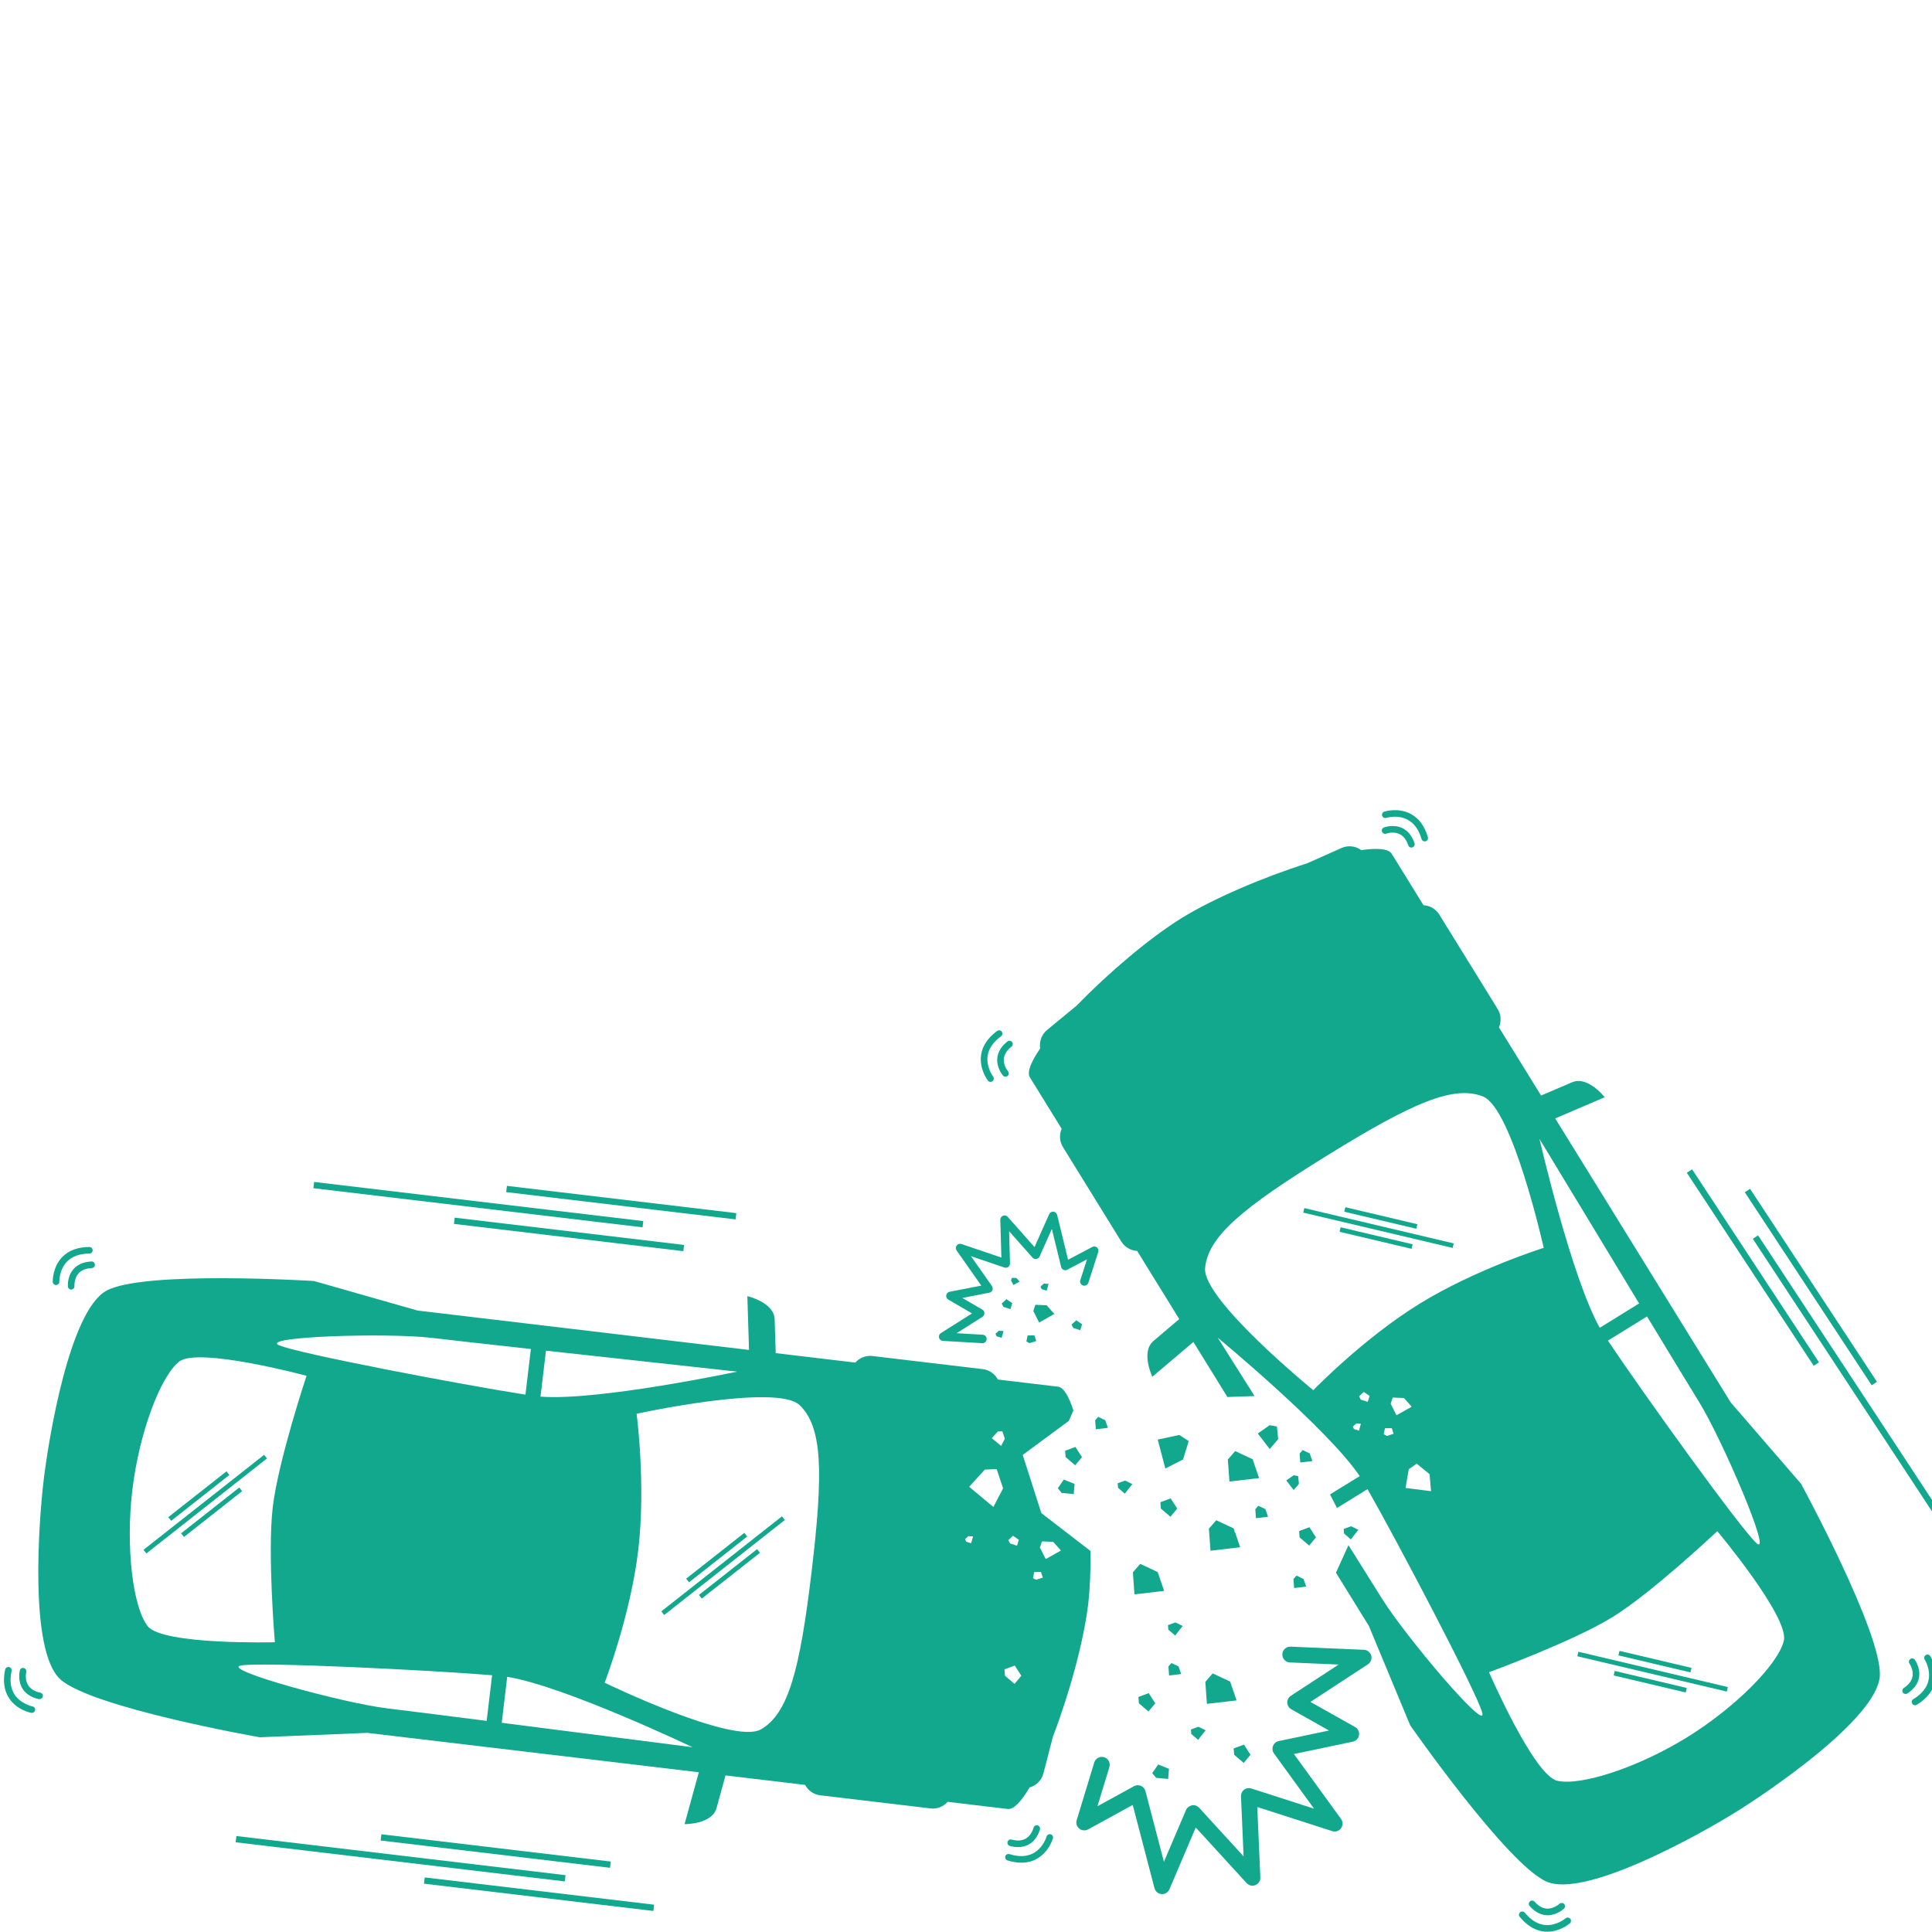
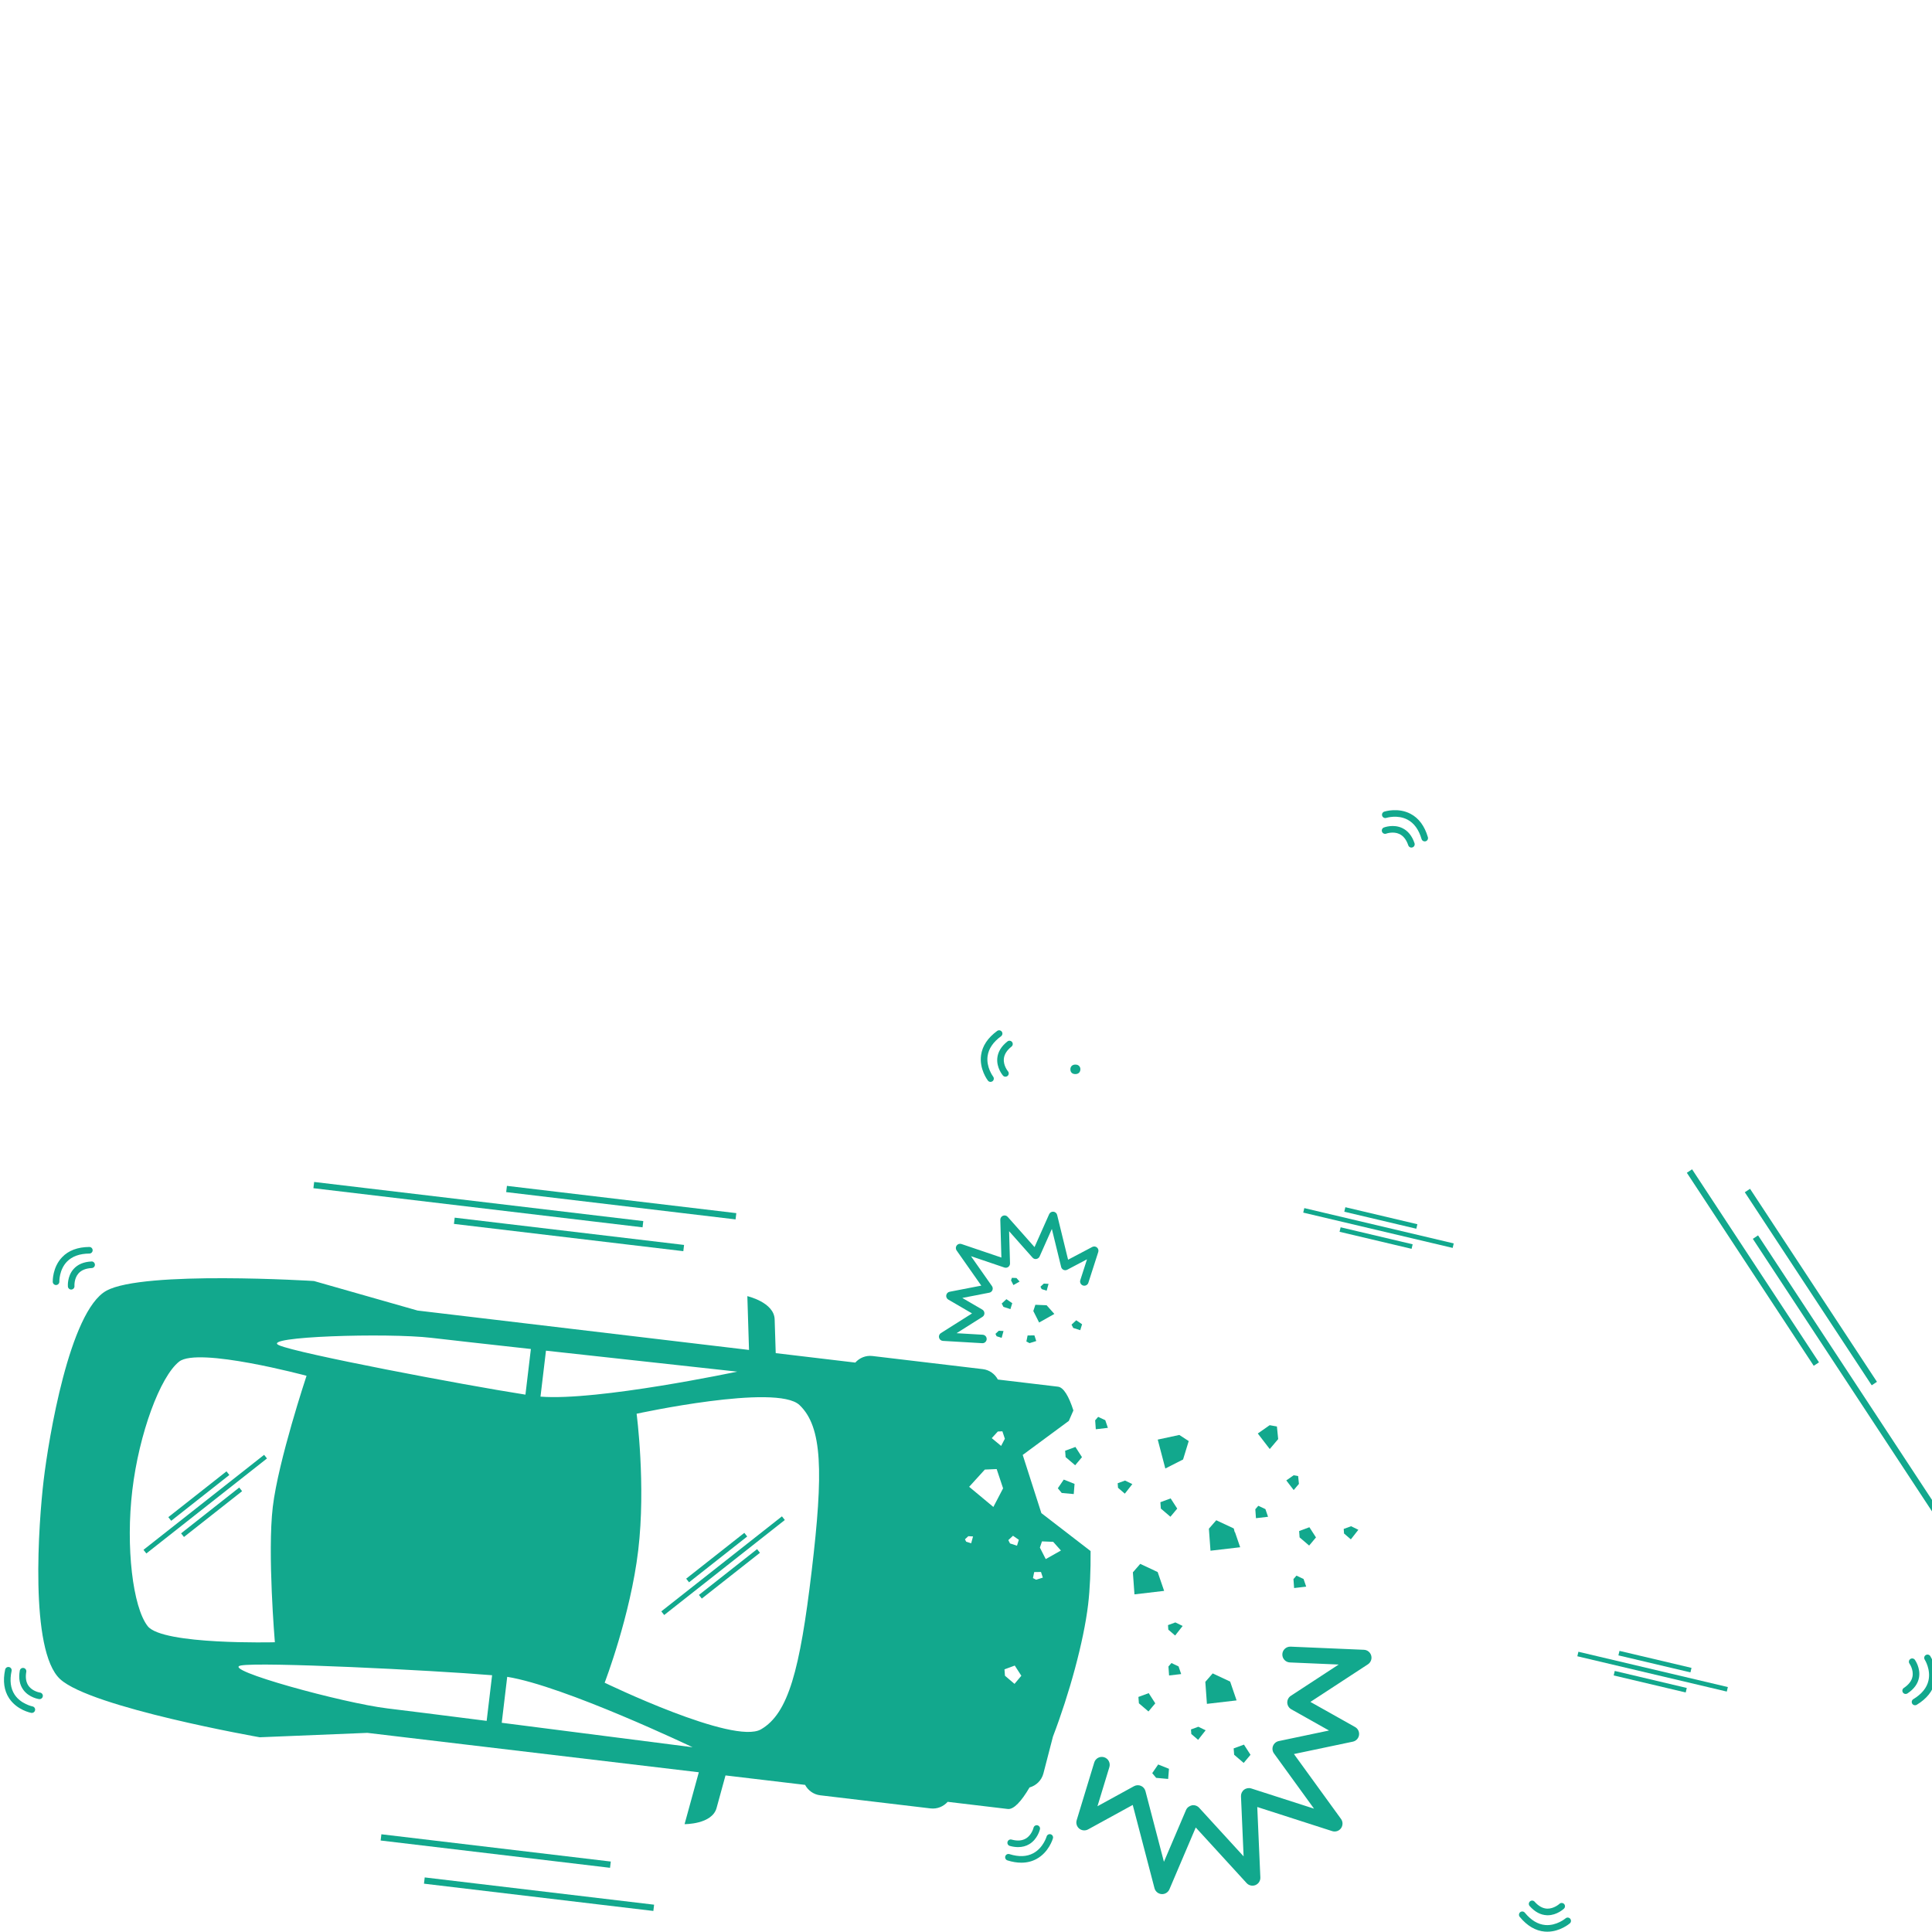
<svg xmlns="http://www.w3.org/2000/svg" width="500" viewBox="0 0 375 375" height="500" preserveAspectRatio="xMidYMid meet">
  <defs>
    <clipPath id="c73c8c26d4">
      <path d="M 294 371 L 305 371 L 305 374.922 L 294 374.922 Z M 294 371 " />
    </clipPath>
  </defs>
  <g id="c089c4b7dc">
-     <path style=" stroke:none;fill-rule:nonzero;fill:#12a88d;fill-opacity:1;" d="M 335.922 272.199 C 335.922 272.199 318.695 244.324 301.863 217.082 L 311.469 212.977 C 311.469 212.977 308.195 208.762 305.148 210.066 C 303.555 210.746 301.102 211.793 299.121 212.641 C 296.328 208.125 293.578 203.672 290.941 199.406 C 291.43 198.293 291.383 196.965 290.699 195.855 L 279.363 177.512 C 278.676 176.402 277.512 175.766 276.297 175.703 C 272.82 170.078 270.543 166.391 270.125 165.715 C 269.512 164.723 267.328 164.566 264.223 165.004 C 263.148 164.223 261.699 164.016 260.406 164.59 L 253.652 167.594 C 245.25 170.25 235.543 174.375 229.328 178.215 C 223.113 182.055 215.086 188.887 208.949 195.215 L 203.242 199.91 C 202.148 200.809 201.684 202.199 201.902 203.508 C 200.121 206.09 199.285 208.113 199.898 209.105 C 200.316 209.781 202.594 213.469 206.07 219.094 C 205.586 220.207 205.629 221.539 206.316 222.645 L 217.648 240.992 C 218.336 242.098 219.504 242.734 220.719 242.801 C 223.352 247.062 226.105 251.516 228.895 256.031 C 227.25 257.426 225.215 259.148 223.895 260.27 C 221.363 262.414 223.668 267.223 223.668 267.223 L 231.637 260.473 C 233.844 264.043 236.059 267.625 238.238 271.156 L 243.508 270.977 C 239.348 264.375 236.359 259.641 236.359 259.641 C 236.359 259.641 257.68 277.25 263.918 286.512 L 258.152 290.07 L 259.508 292.699 L 265.438 289.039 C 271.43 299.562 286.734 328.668 287.707 332.461 C 288.727 336.449 272.68 317.484 268.16 310.172 C 267.082 308.43 264.719 304.656 261.738 299.914 L 259.309 305.258 C 263.254 311.637 265.695 315.59 265.695 315.59 L 273.723 334.891 C 273.723 334.891 292.723 362.137 300.285 365.262 C 307.848 368.387 329.746 356.156 336.645 351.895 C 343.543 347.633 364.277 333.52 364.867 325.359 C 365.457 317.195 349.59 288.012 349.59 288.012 Z M 340.965 299.555 C 338.008 296.988 318.824 270.277 312.094 260.211 L 319.684 255.52 C 324.293 263.121 328.262 269.652 329.773 272.098 C 334.293 279.414 344.074 302.254 340.965 299.555 Z M 310.512 257.723 C 305.023 247.996 298.812 221.055 298.812 221.055 C 298.812 221.055 309.27 238.344 318.152 253 Z M 262.809 277.371 L 262.574 276.91 L 263.227 276.305 L 264.145 276.355 L 263.777 277.684 Z M 263.797 271.023 L 264.707 270.176 L 265.84 270.953 L 265.48 272.102 L 264.125 271.668 Z M 269.195 278.711 L 268.578 278.391 L 268.82 277.223 L 270.141 277.203 L 270.496 278.297 Z M 269.93 272.473 L 270.328 271.262 L 272.512 271.355 L 274.008 273.043 L 271.059 274.703 Z M 272.816 288.809 L 273.441 285.176 L 274.977 284.098 L 277.477 286.125 L 277.766 289.438 Z M 275.465 253.098 C 264.594 259.812 254.906 269.84 254.906 269.84 C 254.906 269.84 233.355 252.254 233.91 246.137 C 234.461 240.02 241.129 234.457 257.641 224.254 C 274.152 214.051 282.113 210.578 287.832 212.82 C 293.551 215.062 299.637 242.203 299.637 242.203 C 299.637 242.203 286.332 246.383 275.465 253.098 Z M 346.242 318.457 C 345.164 323.02 336.848 331.41 327.441 337.219 C 318.039 343.031 306.812 346.719 302.25 345.641 C 297.684 344.562 289.016 324.574 289.016 324.574 C 289.016 324.574 305.332 318.609 313.012 313.863 C 320.691 309.117 333.324 297.199 333.324 297.199 C 333.324 297.199 347.32 313.891 346.242 318.457 Z M 346.242 318.457 " />
    <path style=" stroke:none;fill-rule:nonzero;fill:#12a88d;fill-opacity:1;" d="M 260.008 239.09 L 260.215 238.215 L 274.195 241.516 L 273.988 242.395 Z M 260.008 239.09 " />
    <path style=" stroke:none;fill-rule:nonzero;fill:#12a88d;fill-opacity:1;" d="M 260.926 235.195 L 261.133 234.32 L 275.113 237.621 L 274.906 238.496 Z M 260.926 235.195 " />
    <path style=" stroke:none;fill-rule:nonzero;fill:#12a88d;fill-opacity:1;" d="M 252.957 235.367 L 253.164 234.492 L 282.168 241.344 L 281.961 242.219 Z M 252.957 235.367 " />
    <path style=" stroke:none;fill-rule:nonzero;fill:#12a88d;fill-opacity:1;" d="M 313.215 325.203 L 313.422 324.328 L 327.402 327.633 L 327.195 328.508 Z M 313.215 325.203 " />
    <path style=" stroke:none;fill-rule:nonzero;fill:#12a88d;fill-opacity:1;" d="M 314.133 321.309 L 314.34 320.434 L 328.32 323.734 L 328.113 324.609 Z M 314.133 321.309 " />
    <path style=" stroke:none;fill-rule:nonzero;fill:#12a88d;fill-opacity:1;" d="M 306.16 321.48 L 306.367 320.605 L 335.375 327.457 L 335.168 328.332 Z M 306.16 321.48 " />
    <path style=" stroke:none;fill-rule:nonzero;fill:#12a88d;fill-opacity:1;" d="M 195.602 351.121 C 196.762 351.262 198.242 349.652 199.832 346.945 C 201.109 346.59 202.176 345.582 202.527 344.215 L 204.379 337.066 C 207.531 328.832 210.344 318.668 211.207 311.414 C 211.562 308.406 211.711 304.832 211.684 301.059 L 202.129 293.695 L 198.508 282.402 L 207.457 275.797 L 208.344 273.766 C 207.461 271.016 206.445 269.281 205.344 269.152 C 204.555 269.059 200.25 268.547 193.684 267.766 C 193.113 266.691 192.047 265.898 190.75 265.746 L 169.336 263.199 C 168.043 263.047 166.82 263.566 166.012 264.477 C 161.039 263.883 155.836 263.266 150.566 262.641 C 150.5 260.484 150.414 257.816 150.359 256.086 C 150.258 252.773 145.059 251.582 145.059 251.582 L 145.383 262.023 C 113.586 258.242 81.043 254.375 81.043 254.375 L 60.941 248.645 C 60.941 248.645 27.789 246.562 20.637 250.535 C 13.484 254.508 9.43 279.262 8.473 287.312 C 7.516 295.363 5.652 320.379 11.676 325.922 C 17.699 331.461 50.414 337.203 50.414 337.203 L 71.301 336.348 C 71.301 336.348 103.84 340.215 135.641 343.996 L 132.875 354.066 C 132.875 354.066 138.211 354.129 139.086 350.93 C 139.547 349.262 140.25 346.688 140.82 344.609 C 146.094 345.238 151.293 345.855 156.27 346.445 C 156.84 347.52 157.91 348.312 159.203 348.465 L 180.617 351.012 C 181.91 351.164 183.133 350.645 183.941 349.734 C 190.508 350.516 194.812 351.027 195.602 351.121 Z M 192.812 292.5 L 188.113 288.586 L 191.156 285.242 L 193.453 285.145 L 194.699 288.887 Z M 188.504 299.551 L 187.531 299.238 L 187.301 298.773 L 187.953 298.172 L 188.867 298.223 Z M 200.496 306.305 L 200.738 305.137 L 202.055 305.117 L 202.414 306.215 L 201.113 306.625 Z M 202.246 299.18 L 204.426 299.27 L 205.926 300.957 L 202.977 302.617 L 201.844 300.387 Z M 196.918 326.84 L 195.062 325.258 L 194.969 324.02 L 196.965 323.285 L 198.242 325.262 Z M 196.621 298.09 L 197.754 298.871 L 197.398 300.02 L 196.043 299.582 L 195.715 298.938 Z M 195.043 279.258 L 194.316 280.652 L 192.5 279.145 L 193.676 277.855 L 194.562 277.816 Z M 105.973 262.164 C 123.008 264.043 143.094 266.234 143.094 266.234 C 143.094 266.234 116.043 271.961 104.91 271.086 Z M 83.754 259.676 C 86.609 260.016 94.203 260.863 103.043 261.84 L 101.988 270.699 C 90.023 268.84 57.715 262.707 54.141 261.105 C 50.383 259.422 75.215 258.664 83.754 259.676 Z M 28.672 315.641 C 25.77 311.953 24.379 300.223 25.684 289.246 C 26.988 278.266 31.09 267.188 34.773 264.285 C 38.461 261.383 59.5 267.039 59.5 267.039 C 59.5 267.039 54.016 283.52 52.949 292.484 C 51.883 301.453 53.352 318.758 53.352 318.758 C 53.352 318.758 31.574 319.324 28.672 315.641 Z M 46.754 323.27 C 50.602 322.551 83.445 324.164 95.516 325.16 L 94.461 334.02 C 85.645 332.898 78.062 331.941 75.203 331.602 C 66.664 330.586 42.703 324.027 46.754 323.27 Z M 97.387 334.391 L 98.449 325.473 C 109.477 327.227 134.43 339.137 134.43 339.137 C 134.43 339.137 114.387 336.559 97.387 334.391 Z M 147.707 335.664 C 142.395 338.746 117.363 326.613 117.363 326.613 C 117.363 326.613 122.371 313.602 123.879 300.918 C 125.387 288.23 123.566 274.406 123.566 274.406 C 123.566 274.406 150.746 268.484 155.188 272.723 C 159.633 276.961 159.84 285.645 157.547 304.918 C 155.258 324.191 153.02 332.586 147.707 335.664 Z M 147.707 335.664 " />
    <path style=" stroke:none;fill-rule:nonzero;fill:#12a88d;fill-opacity:1;" d="M 133.188 306.418 L 144.473 297.527 L 145.031 298.234 L 133.742 307.125 Z M 133.188 306.418 " />
    <path style=" stroke:none;fill-rule:nonzero;fill:#12a88d;fill-opacity:1;" d="M 135.664 309.574 L 146.949 300.688 L 147.508 301.395 L 136.219 310.281 Z M 135.664 309.574 " />
    <path style=" stroke:none;fill-rule:nonzero;fill:#12a88d;fill-opacity:1;" d="M 128.359 312.766 L 151.773 294.324 L 152.332 295.031 L 128.918 313.473 Z M 128.359 312.766 " />
    <path style=" stroke:none;fill-rule:nonzero;fill:#12a88d;fill-opacity:1;" d="M 32.672 294.477 L 43.961 285.586 L 44.516 286.293 L 33.23 295.184 Z M 32.672 294.477 " />
    <path style=" stroke:none;fill-rule:nonzero;fill:#12a88d;fill-opacity:1;" d="M 35.148 297.621 L 46.434 288.73 L 46.992 289.438 L 35.707 298.328 Z M 35.148 297.621 " />
    <path style=" stroke:none;fill-rule:nonzero;fill:#12a88d;fill-opacity:1;" d="M 27.852 300.82 L 51.262 282.383 L 51.82 283.086 L 28.406 301.527 Z M 27.852 300.82 " />
    <path style=" stroke:none;fill-rule:nonzero;fill:#12a88d;fill-opacity:1;" d="M 98.25 231.387 L 98.395 230.176 L 142.918 235.469 L 142.773 236.684 Z M 98.25 231.387 " />
    <path style=" stroke:none;fill-rule:nonzero;fill:#12a88d;fill-opacity:1;" d="M 88.109 237.559 L 88.254 236.348 L 132.777 241.641 L 132.633 242.852 Z M 88.109 237.559 " />
    <path style=" stroke:none;fill-rule:nonzero;fill:#12a88d;fill-opacity:1;" d="M 60.832 230.629 L 60.977 229.418 L 124.863 237.012 L 124.719 238.223 Z M 60.832 230.629 " />
    <path style=" stroke:none;fill-rule:nonzero;fill:#12a88d;fill-opacity:1;" d="M 82.293 365.621 L 82.438 364.406 L 126.961 369.699 L 126.816 370.914 Z M 82.293 365.621 " />
    <path style=" stroke:none;fill-rule:nonzero;fill:#12a88d;fill-opacity:1;" d="M 73.883 357.242 L 74.027 356.031 L 118.551 361.324 L 118.406 362.539 Z M 73.883 357.242 " />
-     <path style=" stroke:none;fill-rule:nonzero;fill:#12a88d;fill-opacity:1;" d="M 45.738 357.586 L 45.883 356.375 L 109.77 363.969 L 109.625 365.18 Z M 45.738 357.586 " />
    <path style=" stroke:none;fill-rule:nonzero;fill:#12a88d;fill-opacity:1;" d="M 182.27 259.652 C 182.359 259.996 182.66 260.246 183.016 260.266 L 190.641 260.711 C 190.703 260.715 190.766 260.711 190.824 260.703 C 191.195 260.645 191.488 260.332 191.512 259.938 C 191.539 259.484 191.191 259.098 190.738 259.07 L 185.668 258.773 L 190.691 255.602 C 190.938 255.449 191.082 255.18 191.074 254.891 C 191.07 254.605 190.918 254.34 190.668 254.195 L 186.781 251.93 L 192.023 250.91 C 192.297 250.859 192.527 250.672 192.629 250.414 C 192.734 250.152 192.699 249.859 192.543 249.633 L 188.465 243.824 L 194.957 246.027 C 195.211 246.113 195.492 246.066 195.711 245.91 C 195.926 245.75 196.051 245.492 196.043 245.223 L 195.867 238.977 L 200.414 244.105 C 200.602 244.316 200.879 244.414 201.156 244.371 C 201.422 244.312 201.668 244.148 201.781 243.895 L 204.164 238.539 L 205.969 245.922 C 206.031 246.168 206.199 246.375 206.434 246.477 C 206.664 246.582 206.93 246.57 207.152 246.453 L 210.988 244.43 L 209.684 248.48 C 209.547 248.91 209.781 249.375 210.215 249.516 C 210.648 249.652 211.113 249.414 211.25 248.984 L 213.172 243.012 C 213.273 242.695 213.172 242.344 212.918 242.129 C 212.66 241.914 212.297 241.879 212.004 242.035 L 207.316 244.508 L 205.188 235.812 C 205.105 235.473 204.812 235.219 204.465 235.188 C 204.113 235.156 203.781 235.352 203.641 235.676 L 200.801 242.059 L 195.598 236.195 C 195.371 235.934 195.004 235.848 194.68 235.973 C 194.359 236.102 194.152 236.418 194.16 236.762 L 194.367 244.09 L 186.613 241.461 C 186.281 241.348 185.906 241.461 185.691 241.746 C 185.48 242.031 185.473 242.422 185.676 242.711 L 190.469 249.539 L 184.32 250.73 C 183.984 250.797 183.727 251.062 183.668 251.402 C 183.609 251.738 183.77 252.078 184.066 252.25 L 188.672 254.934 L 182.629 258.75 C 182.324 258.941 182.18 259.305 182.27 259.652 Z M 182.27 259.652 " />
    <path style=" stroke:none;fill-rule:nonzero;fill:#12a88d;fill-opacity:1;" d="M 264.738 320.223 L 250.504 319.613 C 250.387 319.609 250.273 319.617 250.164 319.637 C 249.473 319.762 248.934 320.352 248.902 321.082 C 248.867 321.93 249.523 322.645 250.371 322.68 L 259.836 323.086 L 250.555 329.152 C 250.105 329.445 249.844 329.953 249.859 330.488 C 249.879 331.023 250.176 331.512 250.641 331.773 L 257.961 335.891 L 248.207 337.941 C 247.699 338.047 247.277 338.406 247.09 338.891 C 246.902 339.375 246.973 339.922 247.281 340.344 L 255.051 351.059 L 242.875 347.141 C 242.398 346.984 241.875 347.078 241.477 347.383 C 241.074 347.688 240.852 348.168 240.875 348.668 L 241.383 360.32 L 232.75 350.883 C 232.395 350.5 231.871 350.32 231.359 350.406 C 230.863 350.523 230.41 350.84 230.207 351.32 L 225.918 361.375 L 222.332 347.656 C 222.215 347.199 221.891 346.82 221.457 346.633 C 221.023 346.449 220.523 346.473 220.109 346.699 L 213.016 350.59 L 215.328 342.996 C 215.574 342.184 215.117 341.328 214.309 341.078 C 213.492 340.832 212.637 341.289 212.391 342.102 L 208.984 353.297 C 208.801 353.895 209 354.543 209.484 354.934 C 209.969 355.328 210.645 355.387 211.191 355.09 L 219.863 350.336 L 224.086 366.496 C 224.25 367.133 224.805 367.59 225.457 367.641 C 226.113 367.688 226.727 367.316 226.984 366.711 L 232.094 354.715 L 241.969 365.508 C 242.402 365.984 243.09 366.137 243.688 365.891 C 244.285 365.645 244.664 365.051 244.633 364.406 L 244.035 350.738 L 258.578 355.418 C 259.207 355.621 259.902 355.398 260.293 354.859 C 260.68 354.32 260.68 353.594 260.293 353.059 L 251.152 340.457 L 262.586 338.055 C 263.211 337.922 263.688 337.418 263.785 336.785 C 263.883 336.152 263.578 335.527 263.02 335.215 L 254.348 330.34 L 265.512 323.043 C 266.07 322.676 266.328 321.992 266.152 321.352 C 265.977 320.707 265.406 320.25 264.738 320.223 Z M 264.738 320.223 " />
    <path style=" stroke:none;fill-rule:nonzero;fill:#12a88d;fill-opacity:1;" d="M 199.219 260.383 L 199.832 260.703 L 201.137 260.293 L 200.777 259.195 L 199.457 259.215 Z M 199.219 260.383 " />
    <path style=" stroke:none;fill-rule:nonzero;fill:#12a88d;fill-opacity:1;" d="M 193.215 258.902 L 193.445 259.363 L 194.418 259.68 L 194.781 258.348 L 193.867 258.297 Z M 193.215 258.902 " />
    <path style=" stroke:none;fill-rule:nonzero;fill:#12a88d;fill-opacity:1;" d="M 197.902 248.75 L 197.293 248.062 L 196.406 248.027 L 196.242 248.52 L 196.703 249.43 Z M 197.902 248.75 " />
    <path style=" stroke:none;fill-rule:nonzero;fill:#12a88d;fill-opacity:1;" d="M 196.477 252.949 L 195.344 252.168 L 194.434 253.016 L 194.766 253.66 L 196.121 254.098 Z M 196.477 252.949 " />
    <path style=" stroke:none;fill-rule:nonzero;fill:#12a88d;fill-opacity:1;" d="M 203.523 249.195 L 202.605 249.145 L 201.953 249.746 L 202.188 250.211 L 203.156 250.523 Z M 203.523 249.195 " />
    <path style=" stroke:none;fill-rule:nonzero;fill:#12a88d;fill-opacity:1;" d="M 204.648 255.035 L 203.148 253.348 L 200.965 253.258 L 200.566 254.465 L 201.695 256.699 Z M 204.648 255.035 " />
    <path style=" stroke:none;fill-rule:nonzero;fill:#12a88d;fill-opacity:1;" d="M 207.988 257.109 L 208.316 257.754 L 209.672 258.188 L 210.031 257.039 L 208.898 256.262 Z M 207.988 257.109 " />
    <path style=" stroke:none;fill-rule:nonzero;fill:#12a88d;fill-opacity:1;" d="M 239.516 296.824 L 239.461 296.664 L 236.074 295.078 L 234.645 296.719 L 234.957 300.992 L 240.715 300.32 L 239.73 297.445 L 239.633 297.32 Z M 239.516 296.824 " />
    <path style=" stroke:none;fill-rule:nonzero;fill:#12a88d;fill-opacity:1;" d="M 226.738 345.293 L 226.898 343.324 L 224.801 342.484 L 223.648 344.168 L 224.41 345.082 Z M 226.738 345.293 " />
    <path style=" stroke:none;fill-rule:nonzero;fill:#12a88d;fill-opacity:1;" d="M 228.137 314.91 L 226.707 315.434 L 226.77 316.316 L 228.094 317.453 L 229.551 315.598 Z M 228.137 314.91 " />
    <path style=" stroke:none;fill-rule:nonzero;fill:#12a88d;fill-opacity:1;" d="M 229.266 324.934 L 228.754 323.445 L 227.375 322.797 L 226.793 323.465 L 226.918 325.207 Z M 229.266 324.934 " />
    <path style=" stroke:none;fill-rule:nonzero;fill:#12a88d;fill-opacity:1;" d="M 220.965 329.375 L 221.059 330.609 L 222.914 332.195 L 224.238 330.617 L 222.965 328.637 Z M 220.965 329.375 " />
    <path style=" stroke:none;fill-rule:nonzero;fill:#12a88d;fill-opacity:1;" d="M 231.168 335.684 L 231.23 336.566 L 232.555 337.703 L 234.012 335.848 L 232.598 335.16 Z M 231.168 335.684 " />
    <path style=" stroke:none;fill-rule:nonzero;fill:#12a88d;fill-opacity:1;" d="M 235.383 324.805 L 233.953 326.445 L 234.262 330.719 L 240.02 330.047 L 238.77 326.391 Z M 235.383 324.805 " />
    <path style=" stroke:none;fill-rule:nonzero;fill:#12a88d;fill-opacity:1;" d="M 230.73 279.711 L 228.906 278.523 L 224.715 279.426 L 226.188 285.035 L 229.633 283.285 Z M 230.73 279.711 " />
    <path style=" stroke:none;fill-rule:nonzero;fill:#12a88d;fill-opacity:1;" d="M 221.32 303.547 L 219.891 305.188 L 220.199 309.465 L 225.957 308.789 L 224.703 305.133 Z M 221.32 303.547 " />
    <path style=" stroke:none;fill-rule:nonzero;fill:#12a88d;fill-opacity:1;" d="M 241.398 342.184 L 242.723 340.605 L 241.449 338.629 L 239.453 339.363 L 239.547 340.598 Z M 241.398 342.184 " />
    <path style=" stroke:none;fill-rule:nonzero;fill:#12a88d;fill-opacity:1;" d="M 208.414 289.996 L 208.57 288.027 L 206.477 287.188 L 205.324 288.871 L 206.082 289.785 Z M 208.414 289.996 " />
    <path style=" stroke:none;fill-rule:nonzero;fill:#12a88d;fill-opacity:1;" d="M 215.039 277.145 L 214.531 275.656 L 213.152 275.012 L 212.57 275.68 L 212.695 277.418 Z M 215.039 277.145 " />
    <path style=" stroke:none;fill-rule:nonzero;fill:#12a88d;fill-opacity:1;" d="M 208.691 284.406 L 210.012 282.832 L 208.738 280.852 L 206.742 281.59 L 206.836 282.824 Z M 208.691 284.406 " />
    <path style=" stroke:none;fill-rule:nonzero;fill:#12a88d;fill-opacity:1;" d="M 219.785 288.062 L 218.371 287.375 L 216.941 287.895 L 217.008 288.781 L 218.328 289.918 Z M 219.785 288.062 " />
    <path style=" stroke:none;fill-rule:nonzero;fill:#12a88d;fill-opacity:1;" d="M 227.223 290.84 L 225.23 291.578 L 225.32 292.812 L 227.176 294.398 L 228.5 292.82 Z M 227.223 290.84 " />
-     <path style=" stroke:none;fill-rule:nonzero;fill:#12a88d;fill-opacity:1;" d="M 243.137 283.238 L 239.75 281.652 L 238.32 283.293 L 238.633 287.566 L 244.391 286.895 Z M 243.137 283.238 " />
    <path style=" stroke:none;fill-rule:nonzero;fill:#12a88d;fill-opacity:1;" d="M 253.02 306.477 L 251.641 305.832 L 251.059 306.5 L 251.137 307.562 L 251.184 308.238 L 252.395 308.098 L 253.531 307.965 Z M 253.02 306.477 " />
-     <path style=" stroke:none;fill-rule:nonzero;fill:#12a88d;fill-opacity:1;" d="M 252.84 281.457 L 252.258 282.125 L 252.383 283.867 L 254.727 283.594 L 254.219 282.105 Z M 252.84 281.457 " />
    <path style=" stroke:none;fill-rule:nonzero;fill:#12a88d;fill-opacity:1;" d="M 249.668 287.348 L 251.105 289.219 L 252.121 288.02 L 251.969 286.504 L 251.098 286.348 Z M 249.668 287.348 " />
    <path style=" stroke:none;fill-rule:nonzero;fill:#12a88d;fill-opacity:1;" d="M 244.137 278.242 L 246.457 281.258 L 248.094 279.324 L 247.848 276.879 L 246.441 276.629 Z M 244.137 278.242 " />
    <path style=" stroke:none;fill-rule:nonzero;fill:#12a88d;fill-opacity:1;" d="M 244.238 292.273 L 243.656 292.941 L 243.781 294.68 L 246.125 294.406 L 245.617 292.918 Z M 244.238 292.273 " />
    <path style=" stroke:none;fill-rule:nonzero;fill:#12a88d;fill-opacity:1;" d="M 260.875 297.652 L 262.199 298.789 L 263.656 296.93 L 262.242 296.242 L 260.812 296.766 Z M 260.875 297.652 " />
    <path style=" stroke:none;fill-rule:nonzero;fill:#12a88d;fill-opacity:1;" d="M 254.152 296.434 L 252.16 297.172 L 252.25 298.406 L 254.105 299.992 L 255.43 298.414 Z M 254.152 296.434 " />
    <path style=" stroke:none;fill-rule:nonzero;fill:#12a88d;fill-opacity:1;" d="M 196.332 203.145 C 196.609 202.926 196.656 202.523 196.438 202.246 C 196.215 201.969 195.812 201.922 195.539 202.145 C 194.348 203.086 193.688 204.18 193.574 205.395 C 193.398 207.273 194.625 208.711 194.676 208.77 C 194.801 208.914 194.98 208.988 195.156 208.988 C 195.305 208.988 195.453 208.938 195.574 208.836 C 195.84 208.605 195.871 208.203 195.645 207.934 C 195.633 207.926 194.719 206.832 194.848 205.504 C 194.93 204.652 195.43 203.859 196.332 203.145 Z M 196.332 203.145 " />
    <path style=" stroke:none;fill-rule:nonzero;fill:#12a88d;fill-opacity:1;" d="M 193.551 200.102 C 191.727 201.438 190.676 203.016 190.426 204.797 C 190.047 207.508 191.688 209.66 191.758 209.75 C 191.883 209.91 192.07 209.996 192.262 209.996 C 192.398 209.996 192.535 209.953 192.652 209.863 C 192.93 209.645 192.98 209.246 192.766 208.965 C 192.754 208.949 191.383 207.133 191.695 204.965 C 191.898 203.543 192.777 202.254 194.305 201.133 C 194.59 200.926 194.652 200.527 194.445 200.242 C 194.238 199.957 193.836 199.895 193.551 200.102 Z M 193.551 200.102 " />
    <path style=" stroke:none;fill-rule:nonzero;fill:#12a88d;fill-opacity:1;" d="M 268.25 161.438 C 268.375 161.766 268.742 161.93 269.074 161.809 C 269.086 161.801 270.426 161.312 271.629 161.883 C 272.402 162.25 272.98 162.988 273.344 164.078 C 273.434 164.348 273.684 164.516 273.949 164.516 C 274.02 164.516 274.086 164.504 274.152 164.48 C 274.488 164.371 274.668 164.008 274.559 163.672 C 274.074 162.234 273.27 161.242 272.164 160.723 C 270.461 159.918 268.691 160.586 268.617 160.613 C 268.289 160.738 268.125 161.105 268.25 161.438 Z M 268.25 161.438 " />
    <path style=" stroke:none;fill-rule:nonzero;fill:#12a88d;fill-opacity:1;" d="M 269.082 158.75 C 269.102 158.746 271.25 158.066 273.199 159.094 C 274.473 159.766 275.387 161.031 275.922 162.855 C 276.004 163.137 276.262 163.316 276.535 163.316 C 276.598 163.316 276.656 163.309 276.719 163.293 C 277.055 163.191 277.25 162.836 277.152 162.496 C 276.516 160.328 275.387 158.805 273.793 157.965 C 271.375 156.688 268.797 157.5 268.688 157.535 C 268.352 157.645 268.168 158.004 268.277 158.34 C 268.387 158.676 268.742 158.859 269.082 158.75 Z M 269.082 158.75 " />
    <path style=" stroke:none;fill-rule:nonzero;fill:#12a88d;fill-opacity:1;" d="M 372.477 325.625 C 372.812 323.77 371.719 322.23 371.672 322.164 C 371.465 321.879 371.066 321.816 370.781 322.023 C 370.496 322.227 370.43 322.625 370.633 322.914 C 370.641 322.926 371.461 324.094 371.215 325.406 C 371.059 326.246 370.492 326.992 369.535 327.625 C 369.238 327.82 369.16 328.219 369.352 328.512 C 369.477 328.699 369.68 328.797 369.887 328.797 C 370.008 328.797 370.129 328.766 370.238 328.691 C 371.504 327.855 372.258 326.824 372.477 325.625 Z M 372.477 325.625 " />
    <path style=" stroke:none;fill-rule:nonzero;fill:#12a88d;fill-opacity:1;" d="M 373.777 321.254 C 373.48 321.445 373.398 321.84 373.59 322.137 C 373.602 322.156 374.809 324.055 374.312 326.203 C 373.992 327.605 373.004 328.82 371.375 329.805 C 371.074 329.988 370.98 330.379 371.16 330.684 C 371.281 330.883 371.492 330.988 371.707 330.988 C 371.82 330.988 371.938 330.961 372.039 330.898 C 373.973 329.727 375.156 328.242 375.559 326.488 C 376.172 323.82 374.723 321.539 374.664 321.441 C 374.473 321.148 374.074 321.062 373.777 321.254 Z M 373.777 321.254 " />
    <path style=" stroke:none;fill-rule:nonzero;fill:#12a88d;fill-opacity:1;" d="M 300.258 371.746 C 300.309 371.746 300.359 371.75 300.41 371.75 C 302.215 371.75 303.512 370.512 303.57 370.461 C 303.82 370.215 303.828 369.812 303.586 369.559 C 303.34 369.305 302.938 369.297 302.68 369.539 C 302.672 369.551 301.625 370.504 300.297 370.469 C 299.441 370.43 298.625 369.977 297.863 369.117 C 297.625 368.852 297.223 368.828 296.961 369.062 C 296.695 369.297 296.672 369.699 296.906 369.965 C 297.91 371.102 299.039 371.699 300.258 371.746 Z M 300.258 371.746 " />
    <g clip-rule="nonzero" clip-path="url(#c73c8c26d4)">
      <path style=" stroke:none;fill-rule:nonzero;fill:#12a88d;fill-opacity:1;" d="M 303.871 372.355 C 303.852 372.367 302.117 373.836 299.934 373.645 C 298.5 373.52 297.168 372.715 295.965 371.25 C 295.742 370.977 295.34 370.938 295.066 371.16 C 294.793 371.383 294.754 371.785 294.977 372.059 C 296.41 373.805 298.043 374.77 299.836 374.922 C 300.004 374.934 300.168 374.941 300.332 374.941 C 302.809 374.941 304.625 373.391 304.707 373.32 C 304.973 373.09 305 372.688 304.77 372.418 C 304.539 372.152 304.137 372.125 303.871 372.355 Z M 303.871 372.355 " />
    </g>
    <path style=" stroke:none;fill-rule:nonzero;fill:#12a88d;fill-opacity:1;" d="M 17.812 246.129 C 18.168 246.113 18.438 245.816 18.422 245.465 C 18.406 245.109 18.098 244.816 17.754 244.852 C 16.242 244.922 15.066 245.422 14.262 246.34 C 13.02 247.758 13.172 249.641 13.18 249.723 C 13.207 250.055 13.488 250.305 13.816 250.305 C 13.832 250.305 13.855 250.305 13.871 250.301 C 14.223 250.27 14.484 249.961 14.453 249.609 C 14.453 249.594 14.352 248.18 15.223 247.18 C 15.789 246.535 16.66 246.184 17.812 246.129 Z M 17.812 246.129 " />
    <path style=" stroke:none;fill-rule:nonzero;fill:#12a88d;fill-opacity:1;" d="M 17.348 243.316 C 17.703 243.312 17.984 243.023 17.984 242.672 C 17.98 242.32 17.695 242.035 17.344 242.035 C 17.344 242.035 17.344 242.035 17.34 242.035 C 15.082 242.051 13.305 242.715 12.059 244.016 C 10.164 245.992 10.234 248.691 10.238 248.809 C 10.25 249.152 10.535 249.426 10.879 249.426 C 10.887 249.426 10.891 249.422 10.898 249.422 C 11.25 249.41 11.527 249.117 11.52 248.766 C 11.516 248.742 11.469 246.469 12.988 244.891 C 13.988 243.859 15.453 243.328 17.348 243.316 Z M 17.348 243.316 " />
    <path style=" stroke:none;fill-rule:nonzero;fill:#12a88d;fill-opacity:1;" d="M 7.766 328.527 C 7.754 328.527 6.34 328.32 5.555 327.238 C 5.055 326.547 4.902 325.625 5.102 324.492 C 5.16 324.145 4.93 323.812 4.582 323.75 C 4.23 323.688 3.902 323.922 3.84 324.27 C 3.578 325.766 3.809 327.02 4.531 328.004 C 5.648 329.523 7.52 329.785 7.598 329.797 C 7.625 329.801 7.652 329.801 7.68 329.801 C 7.996 329.801 8.27 329.57 8.312 329.25 C 8.359 328.898 8.117 328.578 7.766 328.527 Z M 7.766 328.527 " />
    <path style=" stroke:none;fill-rule:nonzero;fill:#12a88d;fill-opacity:1;" d="M 6.301 331.211 C 6.277 331.203 4.051 330.758 2.84 328.93 C 2.051 327.73 1.852 326.184 2.25 324.332 C 2.324 323.988 2.105 323.648 1.762 323.574 C 1.414 323.496 1.078 323.719 1 324.062 C 0.523 326.273 0.789 328.152 1.781 329.648 C 3.301 331.93 5.953 332.445 6.066 332.469 C 6.105 332.473 6.145 332.477 6.184 332.477 C 6.484 332.477 6.75 332.262 6.809 331.957 C 6.875 331.609 6.648 331.277 6.301 331.211 Z M 6.301 331.211 " />
    <path style=" stroke:none;fill-rule:nonzero;fill:#12a88d;fill-opacity:1;" d="M 201.371 354.289 C 201.027 354.211 200.688 354.426 200.605 354.77 C 200.605 354.785 200.27 356.172 199.121 356.855 C 198.387 357.293 197.453 357.363 196.344 357.062 C 196.004 356.965 195.652 357.168 195.559 357.512 C 195.469 357.852 195.668 358.203 196.012 358.293 C 196.574 358.449 197.113 358.523 197.617 358.523 C 198.422 358.523 199.148 358.332 199.793 357.945 C 201.406 356.973 201.836 355.129 201.855 355.055 C 201.93 354.711 201.715 354.371 201.371 354.289 Z M 201.371 354.289 " />
    <path style=" stroke:none;fill-rule:nonzero;fill:#12a88d;fill-opacity:1;" d="M 203.934 356.031 C 203.594 355.938 203.238 356.133 203.145 356.473 C 203.137 356.496 202.508 358.656 200.57 359.707 C 199.305 360.391 197.742 360.453 195.93 359.883 C 195.59 359.777 195.234 359.965 195.129 360.301 C 195.023 360.641 195.211 360.996 195.547 361.102 C 196.496 361.402 197.395 361.547 198.238 361.547 C 199.312 361.547 200.293 361.309 201.18 360.828 C 203.586 359.527 204.344 356.93 204.375 356.82 C 204.469 356.48 204.273 356.129 203.934 356.031 Z M 203.934 356.031 " />
    <path style=" stroke:none;fill-rule:nonzero;fill:#12a88d;fill-opacity:1;" d="M 327.414 227.633 L 328.434 226.961 L 353.062 264.43 L 352.043 265.098 Z M 327.414 227.633 " />
    <path style=" stroke:none;fill-rule:nonzero;fill:#12a88d;fill-opacity:1;" d="M 338.664 231.414 L 339.684 230.746 L 364.316 268.211 L 363.297 268.883 Z M 338.664 231.414 " />
    <path style=" stroke:none;fill-rule:nonzero;fill:#12a88d;fill-opacity:1;" d="M 340.223 240.457 L 341.242 239.785 L 376.586 293.547 L 375.566 294.215 Z M 340.223 240.457 " />
    <g style="fill:#12a88d;fill-opacity:1;">
      <g transform="translate(206.621, 208.4)">
        <path style="stroke:none" d="M 2.109 0.078 C 1.805 0.078 1.566 -0.004 1.391 -0.172 C 1.223 -0.336 1.141 -0.562 1.141 -0.844 C 1.141 -1.113 1.223 -1.332 1.391 -1.5 C 1.566 -1.676 1.805 -1.766 2.109 -1.766 C 2.41 -1.766 2.645 -1.68 2.812 -1.516 C 2.988 -1.348 3.078 -1.129 3.078 -0.859 C 3.078 -0.578 2.988 -0.348 2.812 -0.172 C 2.633 -0.004 2.398 0.078 2.109 0.078 Z M 2.109 0.078 " />
      </g>
    </g>
  </g>
</svg>